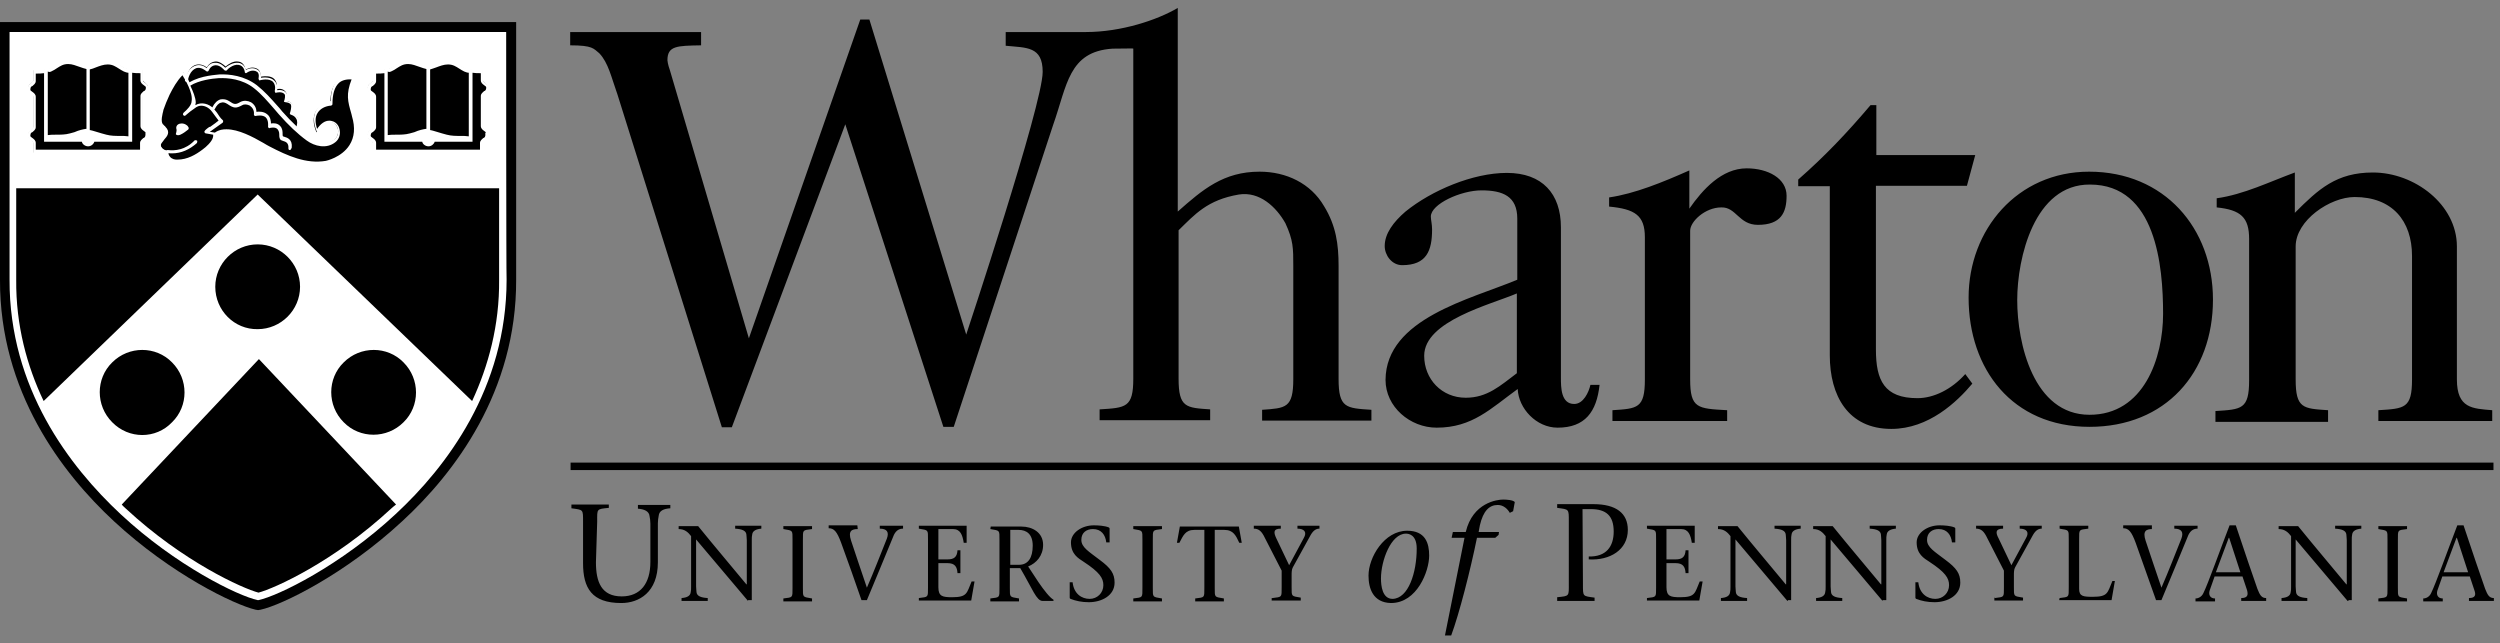
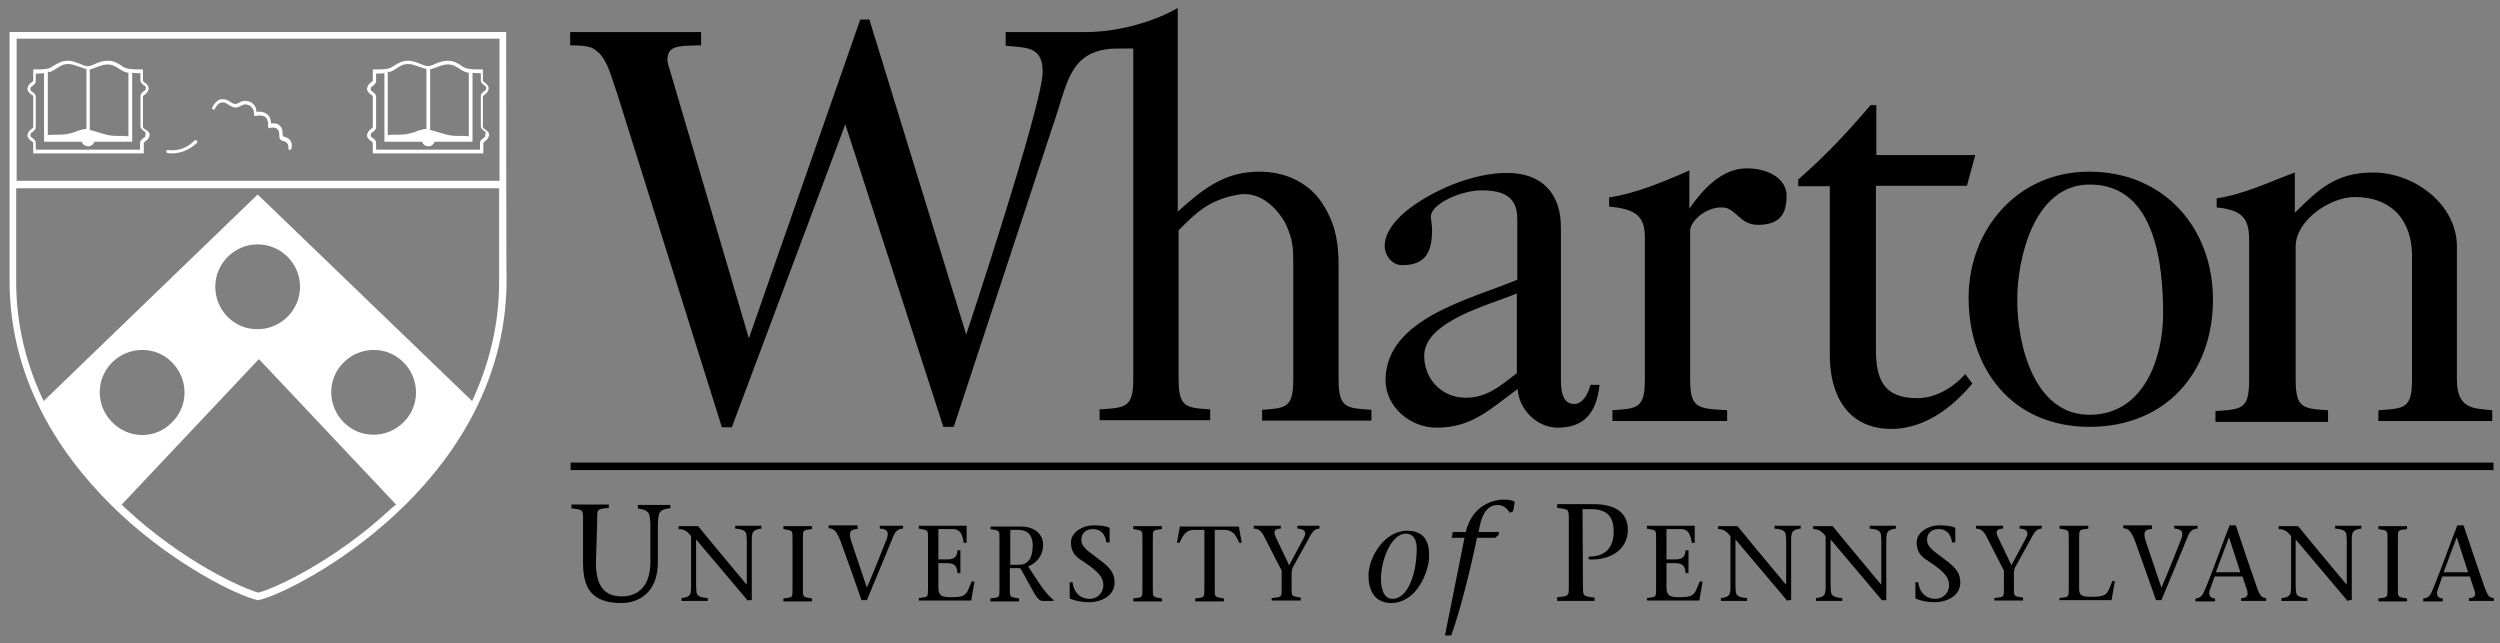
<svg xmlns="http://www.w3.org/2000/svg" width="136" height="35" viewBox="0 0 136 35" fill="none">
  <rect x="0" y="0" width="136" height="35" fill="#808080" stroke="none" />
-   <path d="M28.079 1.201H0C0 1.201 0 15.127 0 15.217C-0.022 21.299 3.369 25.73 6.195 28.352C9.314 31.246 12.751 32.897 13.904 33.168L14.039 33.19L14.175 33.168C15.328 32.919 18.764 31.246 21.884 28.352C24.733 25.73 28.101 21.299 28.079 15.217C28.079 15.037 28.079 1.201 28.079 1.201Z" fill="#050000" style="fill:#050000;fill:color(display-p3 0.018 0 0);fill-opacity:1;" />
-   <path d="M26.36 7.078C26.406 7.101 26.428 7.146 26.473 7.191C26.496 7.237 26.519 7.304 26.519 7.35C26.519 7.417 26.496 7.463 26.473 7.508C26.451 7.553 26.406 7.576 26.36 7.621C26.293 7.666 26.225 7.711 26.225 7.802V8.299H23.263H20.302V7.802C20.302 7.734 20.234 7.666 20.166 7.621C20.121 7.598 20.098 7.553 20.053 7.508C20.03 7.463 20.008 7.395 20.008 7.35C20.008 7.282 20.03 7.237 20.053 7.191C20.076 7.146 20.121 7.124 20.166 7.078C20.234 7.033 20.302 6.988 20.302 6.897V5.247C20.302 5.179 20.234 5.111 20.166 5.066C20.121 5.044 20.098 4.998 20.053 4.953C20.03 4.908 20.008 4.84 20.008 4.795C20.008 4.727 20.03 4.682 20.053 4.637C20.076 4.591 20.121 4.569 20.166 4.524C20.234 4.478 20.302 4.433 20.302 4.343V3.823H20.369C20.709 3.823 21.002 3.823 21.229 3.732C21.296 3.71 21.409 3.642 21.477 3.597C21.658 3.484 21.861 3.371 22.178 3.371C22.427 3.371 22.653 3.461 22.856 3.552C22.992 3.619 23.15 3.665 23.241 3.665H23.286C23.376 3.665 23.512 3.619 23.67 3.552C23.874 3.484 24.1 3.371 24.348 3.371C24.642 3.371 24.868 3.506 25.049 3.597C25.117 3.642 25.207 3.71 25.298 3.732C25.501 3.823 25.818 3.823 26.157 3.823H26.225V4.32C26.225 4.388 26.293 4.456 26.36 4.501C26.383 4.524 26.428 4.569 26.473 4.614C26.496 4.659 26.519 4.727 26.519 4.772C26.519 4.84 26.496 4.885 26.473 4.931C26.451 4.976 26.406 4.998 26.36 5.044C26.293 5.089 26.225 5.134 26.225 5.225V6.852C26.225 6.965 26.293 7.011 26.36 7.078ZM19.126 7.915C18.674 8.638 17.792 8.819 17.77 8.819C17.589 8.842 17.43 8.864 17.227 8.864C16.323 8.864 15.464 8.48 14.604 8.005C14.514 7.96 14.401 7.892 14.288 7.824C13.745 7.53 12.977 7.101 12.321 7.101C12.14 7.101 11.959 7.124 11.779 7.237L11.756 7.259V7.282C11.756 7.35 11.733 7.463 11.711 7.508C11.598 7.802 11.281 8.073 11.1 8.209C10.716 8.48 10.241 8.751 9.676 8.751C9.586 8.751 9.495 8.729 9.45 8.729C9.337 8.706 9.269 8.638 9.201 8.548C9.179 8.503 9.134 8.457 9.134 8.412C9.111 8.367 9.111 8.344 9.111 8.277V8.254L9.088 8.231C8.862 8.163 8.727 8.005 8.727 7.847C8.727 7.711 8.817 7.598 8.907 7.485C9.066 7.304 9.201 7.146 8.975 6.943C8.953 6.92 8.93 6.92 8.907 6.897C8.885 6.875 8.84 6.852 8.84 6.83C8.659 6.626 8.772 6.219 8.817 5.971V5.948C8.885 5.677 8.998 5.405 9.156 5.089C9.36 4.682 9.608 4.207 9.947 3.936C9.947 3.936 9.97 3.913 9.97 3.936C9.993 3.936 9.993 3.936 9.993 3.958C9.993 3.981 10.038 4.026 10.083 4.117L10.151 4.207L10.174 4.094C10.264 3.8 10.422 3.597 10.648 3.529C10.874 3.461 11.1 3.552 11.213 3.642L11.259 3.665L11.281 3.619C11.349 3.506 11.485 3.371 11.711 3.348C11.937 3.325 12.14 3.506 12.253 3.597L12.276 3.619L12.299 3.597C12.412 3.506 12.683 3.303 12.954 3.348C13.226 3.371 13.316 3.619 13.338 3.71L13.361 3.778L13.429 3.755C13.565 3.687 13.791 3.619 14.017 3.755C14.152 3.845 14.175 4.004 14.175 4.117V4.185L14.243 4.162C14.424 4.139 14.74 4.117 14.921 4.298C15.057 4.456 15.079 4.637 15.057 4.795L15.034 4.863L15.102 4.84C15.26 4.818 15.441 4.84 15.554 5.021C15.622 5.134 15.599 5.315 15.577 5.383V5.473L15.622 5.496C15.712 5.518 15.848 5.564 15.916 5.699C15.938 5.79 15.938 5.948 15.893 6.129L15.87 6.174L15.916 6.197C15.984 6.219 16.142 6.31 16.21 6.445C16.277 6.581 16.277 6.784 16.187 6.988L16.164 7.01L16.187 7.033C16.368 7.214 16.571 7.372 16.775 7.508C17.159 7.802 17.77 7.937 18.199 7.598C18.357 7.463 18.425 7.237 18.38 7.01C18.335 6.83 18.199 6.671 18.018 6.626C17.702 6.558 17.453 6.852 17.25 7.169C17.25 7.191 17.227 7.191 17.227 7.191L17.204 7.169C17.023 6.739 17.023 6.355 17.182 6.061C17.317 5.835 17.611 5.654 17.928 5.609H17.973V5.564C17.973 5.021 18.109 4.659 18.357 4.411C18.516 4.275 18.787 4.117 19.262 4.185C19.284 4.185 19.284 4.185 19.284 4.207C19.284 4.23 19.284 4.23 19.284 4.23C18.945 5.089 19.013 5.383 19.216 6.084C19.239 6.151 19.239 6.219 19.262 6.264C19.465 6.897 19.42 7.463 19.126 7.915ZM7.845 7.078C7.89 7.101 7.913 7.146 7.958 7.191C7.981 7.237 8.003 7.304 8.003 7.35C8.003 7.417 7.981 7.463 7.958 7.508C7.935 7.553 7.89 7.576 7.845 7.621C7.777 7.666 7.709 7.711 7.709 7.802V8.299H4.77H1.831V7.802C1.831 7.734 1.763 7.666 1.696 7.621C1.65 7.598 1.628 7.553 1.583 7.508C1.56 7.463 1.537 7.395 1.537 7.35C1.537 7.282 1.56 7.237 1.583 7.191C1.605 7.146 1.65 7.124 1.696 7.078C1.763 7.033 1.831 6.988 1.831 6.897V5.247C1.831 5.179 1.763 5.111 1.696 5.066C1.65 5.044 1.628 4.998 1.583 4.953C1.56 4.908 1.537 4.84 1.537 4.795C1.537 4.727 1.56 4.682 1.583 4.637C1.605 4.591 1.65 4.569 1.696 4.524C1.763 4.478 1.831 4.433 1.831 4.343V3.823H1.899C2.238 3.823 2.532 3.823 2.758 3.732C2.826 3.71 2.939 3.642 3.007 3.597C3.188 3.484 3.391 3.371 3.708 3.371C3.956 3.371 4.182 3.461 4.386 3.552C4.522 3.619 4.68 3.665 4.77 3.665H4.815C4.906 3.665 5.042 3.619 5.2 3.552C5.403 3.484 5.629 3.371 5.878 3.371C6.172 3.371 6.398 3.506 6.579 3.597C6.647 3.642 6.737 3.71 6.828 3.732C7.031 3.823 7.348 3.823 7.687 3.823H7.754V4.32C7.754 4.388 7.822 4.456 7.89 4.501C7.913 4.524 7.958 4.569 8.003 4.614C8.026 4.659 8.048 4.727 8.048 4.772C8.048 4.84 8.026 4.885 8.003 4.931C7.981 4.976 7.935 4.998 7.89 5.044C7.822 5.089 7.754 5.134 7.754 5.225V6.852C7.732 6.965 7.8 7.011 7.845 7.078ZM0.701 1.946C0.701 1.946 0.724 10.085 0.701 10.04H27.378C27.378 6.219 27.378 1.946 27.378 1.946H0.701Z" fill="white" style="fill:white;fill-opacity:1;" />
-   <path d="M9.88 6.716C9.97 6.716 10.06 6.738 10.151 6.806C10.174 6.829 10.219 6.852 10.219 6.874C10.287 6.942 10.287 7.032 10.196 7.078C10.128 7.123 10.06 7.191 10.015 7.213C9.902 7.281 9.721 7.417 9.586 7.326C9.518 7.281 9.654 7.191 9.586 6.965C9.586 6.784 9.744 6.716 9.88 6.716Z" fill="white" style="fill:white;fill-opacity:1;" />
-   <path d="M9.925 4.094C9.631 4.388 9.405 4.795 9.224 5.157C9.089 5.451 8.976 5.722 8.885 5.993V6.016C8.84 6.197 8.727 6.604 8.863 6.762C8.885 6.784 8.908 6.784 8.93 6.83C8.953 6.852 8.976 6.852 8.998 6.897C9.292 7.191 9.089 7.417 8.93 7.598C8.863 7.711 8.749 7.802 8.749 7.892C8.749 8.096 8.998 8.186 9.089 8.186C9.111 8.209 9.156 8.209 9.156 8.254C9.156 8.322 9.179 8.367 9.179 8.412C9.202 8.457 9.202 8.48 9.247 8.525C9.292 8.593 9.382 8.638 9.45 8.661C9.518 8.683 9.586 8.683 9.654 8.683C10.196 8.683 10.649 8.412 11.01 8.141C11.236 7.983 11.508 7.711 11.575 7.508C11.598 7.44 11.598 7.395 11.598 7.327L11.214 7.259C11.214 7.259 11.214 7.259 11.191 7.259C11.146 7.237 11.123 7.214 11.123 7.191C11.101 7.124 11.191 7.056 11.304 6.965C11.349 6.943 11.372 6.897 11.44 6.897C11.643 6.762 11.802 6.626 11.892 6.558C11.779 6.423 11.711 6.31 11.621 6.197C11.553 6.106 11.508 6.038 11.462 5.993C11.281 5.79 10.942 5.654 10.671 5.835C10.558 5.903 10.468 5.993 10.355 6.061C10.287 6.129 10.174 6.197 10.083 6.287C10.061 6.31 10.015 6.31 9.97 6.264C9.948 6.242 9.948 6.197 9.97 6.151C9.993 6.129 9.993 6.129 10.015 6.106C10.151 5.993 10.422 5.722 10.422 5.518C10.513 5.066 10.083 4.343 9.925 4.094ZM12.321 7.033C12.977 7.033 13.746 7.44 14.334 7.779C14.447 7.847 14.56 7.915 14.65 7.96C15.645 8.48 16.662 8.932 17.725 8.751C17.725 8.751 18.584 8.57 19.013 7.892C19.285 7.463 19.33 6.943 19.149 6.332C19.126 6.264 19.126 6.197 19.104 6.151C18.923 5.518 18.81 5.134 19.126 4.32C18.765 4.298 18.538 4.411 18.425 4.524C18.199 4.75 18.086 5.111 18.086 5.654C18.086 5.699 18.064 5.722 18.018 5.744C17.679 5.767 17.408 5.925 17.273 6.151C17.137 6.378 17.137 6.649 17.25 7.011C17.408 6.784 17.679 6.491 18.041 6.581C18.267 6.626 18.425 6.807 18.471 7.033C18.538 7.304 18.448 7.576 18.245 7.734C17.77 8.118 17.114 7.96 16.685 7.644C16.187 7.282 15.69 6.807 15.17 6.219C15.08 6.106 14.989 6.016 14.899 5.903C14.56 5.518 14.22 5.111 13.813 4.795C13.181 4.298 12.412 4.23 11.892 4.252C11.53 4.275 10.829 4.365 10.355 4.659C10.49 4.953 10.649 5.315 10.649 5.586C10.649 5.631 10.626 5.677 10.626 5.722C10.965 5.518 11.372 5.654 11.621 5.903C11.666 5.971 11.734 6.038 11.802 6.129C11.892 6.264 11.982 6.423 12.118 6.536C12.141 6.558 12.141 6.581 12.141 6.604C12.141 6.626 12.118 6.649 12.118 6.671C12.118 6.671 11.892 6.83 11.575 7.056C11.53 7.078 11.508 7.124 11.44 7.146L11.417 7.169L11.688 7.214C11.915 7.056 12.118 7.033 12.321 7.033ZM17.227 8.932C16.3 8.932 15.464 8.548 14.582 8.073C14.492 8.028 14.379 7.96 14.266 7.892C13.565 7.508 12.502 6.943 11.824 7.304C11.824 7.395 11.802 7.485 11.779 7.553C11.666 7.847 11.327 8.141 11.146 8.254C10.761 8.548 10.287 8.819 9.699 8.819C9.609 8.819 9.518 8.796 9.45 8.774C9.337 8.751 9.247 8.661 9.156 8.57C9.134 8.525 9.089 8.48 9.066 8.412C9.043 8.367 9.043 8.322 9.043 8.277C8.795 8.231 8.636 8.05 8.636 7.847C8.636 7.689 8.749 7.553 8.84 7.463C9.021 7.259 9.066 7.169 8.908 7.011C8.885 6.988 8.885 6.988 8.84 6.965C8.795 6.943 8.772 6.92 8.749 6.897C8.546 6.671 8.659 6.264 8.727 5.993V5.971C8.795 5.699 8.908 5.428 9.066 5.111C9.269 4.682 9.518 4.23 9.88 3.936C9.902 3.913 9.925 3.913 9.948 3.913C9.97 3.913 9.993 3.936 10.015 3.936C10.038 3.958 10.174 4.162 10.309 4.478C10.942 4.094 11.824 4.072 11.937 4.049C12.48 4.026 13.294 4.117 13.972 4.637C14.401 4.976 14.74 5.36 15.08 5.744C15.17 5.835 15.26 5.948 15.351 6.061C15.871 6.649 16.346 7.101 16.866 7.463C17.25 7.734 17.815 7.892 18.222 7.553C18.358 7.44 18.425 7.214 18.38 7.011C18.335 6.83 18.222 6.717 18.064 6.671C17.77 6.604 17.544 6.897 17.363 7.169C17.34 7.191 17.318 7.214 17.295 7.191C17.273 7.191 17.227 7.169 17.227 7.146C17.046 6.694 17.024 6.287 17.205 5.993C17.363 5.744 17.634 5.564 17.996 5.496C17.996 4.953 18.132 4.546 18.38 4.32C18.538 4.185 18.832 4.004 19.33 4.094C19.352 4.094 19.375 4.117 19.398 4.139C19.42 4.162 19.42 4.185 19.398 4.207C19.058 5.044 19.149 5.338 19.33 6.038C19.352 6.106 19.352 6.174 19.375 6.219C19.556 6.897 19.511 7.463 19.194 7.937C18.719 8.683 17.838 8.864 17.77 8.887C17.566 8.91 17.408 8.932 17.227 8.932Z" fill="white" style="fill:white;fill-opacity:1;" />
  <path d="M9.36 8.343C9.292 8.343 9.202 8.343 9.111 8.321C9.066 8.321 9.043 8.276 9.043 8.23C9.043 8.185 9.089 8.162 9.134 8.162C9.518 8.208 10.083 8.162 10.581 7.643C10.603 7.62 10.649 7.62 10.716 7.643C10.739 7.665 10.739 7.71 10.716 7.778C10.309 8.14 9.857 8.343 9.36 8.343Z" fill="white" style="fill:white;fill-opacity:1;" />
-   <path d="M16.165 7.077C16.142 7.077 16.142 7.077 16.142 7.077C16.097 7.054 16.074 7.009 16.097 6.964C16.187 6.761 16.187 6.58 16.119 6.467C16.029 6.286 15.825 6.241 15.825 6.241C15.803 6.241 15.78 6.218 15.78 6.195C15.758 6.173 15.758 6.15 15.78 6.128C15.803 6.06 15.871 5.811 15.825 5.698C15.803 5.608 15.599 5.562 15.532 5.562C15.509 5.562 15.486 5.54 15.464 5.54C15.441 5.54 15.441 5.494 15.464 5.472C15.486 5.404 15.532 5.223 15.486 5.133C15.351 4.952 15.034 5.042 15.034 5.042C15.012 5.065 14.966 5.042 14.966 5.02C14.966 4.997 14.944 4.975 14.944 4.952C14.944 4.952 15.034 4.658 14.853 4.455C14.627 4.228 14.175 4.364 14.152 4.364C14.13 4.387 14.085 4.364 14.085 4.342C14.085 4.319 14.062 4.296 14.062 4.274C14.062 4.251 14.13 4.025 13.994 3.912C13.723 3.731 13.429 3.957 13.429 3.957C13.406 3.98 13.384 3.98 13.361 3.98C13.339 3.957 13.316 3.957 13.316 3.912C13.316 3.889 13.271 3.573 12.977 3.528C12.66 3.482 12.344 3.799 12.344 3.822C12.321 3.844 12.321 3.844 12.276 3.844C12.254 3.844 12.231 3.822 12.208 3.822C12.208 3.822 11.982 3.528 11.711 3.55C11.44 3.573 11.349 3.844 11.349 3.844C11.327 3.867 11.327 3.889 11.281 3.889C11.259 3.889 11.236 3.889 11.213 3.867C11.213 3.867 10.942 3.618 10.671 3.709C10.332 3.844 10.241 4.251 10.219 4.387C10.196 4.432 10.174 4.455 10.128 4.455C10.083 4.432 10.06 4.409 10.06 4.364C10.083 4.206 10.196 3.731 10.626 3.573C10.874 3.482 11.123 3.595 11.236 3.709C11.304 3.595 11.44 3.415 11.688 3.415C11.96 3.392 12.163 3.595 12.254 3.686C12.389 3.573 12.66 3.392 12.954 3.415C13.203 3.437 13.339 3.641 13.384 3.799C13.52 3.731 13.768 3.641 14.017 3.799C14.198 3.912 14.198 4.093 14.198 4.228C14.379 4.206 14.718 4.183 14.921 4.387C15.102 4.568 15.102 4.771 15.079 4.907C15.215 4.884 15.464 4.884 15.599 5.088C15.667 5.223 15.667 5.381 15.622 5.495C15.735 5.517 15.893 5.585 15.961 5.721C16.006 5.856 15.961 6.06 15.938 6.173C16.029 6.195 16.165 6.308 16.255 6.467C16.345 6.647 16.323 6.851 16.232 7.1C16.21 7.054 16.187 7.077 16.165 7.077Z" fill="white" style="fill:white;fill-opacity:1;" />
-   <path d="M15.758 8.163C15.712 8.163 15.69 8.118 15.69 8.073C15.712 7.779 15.554 7.711 15.396 7.666C15.351 7.643 15.328 7.643 15.283 7.621C15.215 7.576 15.192 7.463 15.192 7.372C15.192 7.259 15.192 7.146 15.102 7.033C14.966 6.875 14.672 6.965 14.672 6.965C14.65 6.988 14.605 6.965 14.605 6.943C14.582 6.92 14.582 6.897 14.582 6.875C14.582 6.875 14.627 6.536 14.446 6.377C14.288 6.242 13.994 6.287 13.904 6.31C13.881 6.31 13.858 6.31 13.836 6.287C13.813 6.264 13.813 6.242 13.813 6.219C13.836 6.016 13.745 5.857 13.587 5.744C13.452 5.677 13.293 5.654 13.18 5.722C12.841 5.903 12.728 5.903 12.366 5.654C12.253 5.586 12.14 5.541 12.027 5.586C11.892 5.609 11.779 5.744 11.688 5.925C11.666 5.948 11.62 5.993 11.575 5.948C11.553 5.925 11.507 5.88 11.553 5.835C11.666 5.609 11.824 5.451 12.005 5.405C12.163 5.383 12.321 5.405 12.457 5.496C12.751 5.699 12.819 5.699 13.09 5.541C13.271 5.451 13.474 5.473 13.655 5.564C13.836 5.677 13.949 5.857 13.949 6.084C14.085 6.061 14.356 6.061 14.537 6.219C14.718 6.355 14.74 6.604 14.74 6.717C14.876 6.694 15.102 6.694 15.238 6.852C15.373 6.988 15.373 7.169 15.373 7.282C15.373 7.327 15.373 7.395 15.396 7.417C15.418 7.417 15.441 7.44 15.464 7.44C15.622 7.485 15.916 7.576 15.871 8.028C15.825 8.141 15.803 8.163 15.758 8.163Z" fill="white" style="fill:white;fill-opacity:1;" />
+   <path d="M15.758 8.163C15.712 8.163 15.69 8.118 15.69 8.073C15.712 7.779 15.554 7.711 15.396 7.666C15.351 7.643 15.328 7.643 15.283 7.621C15.215 7.576 15.192 7.463 15.192 7.372C15.192 7.259 15.192 7.146 15.102 7.033C14.966 6.875 14.672 6.965 14.672 6.965C14.65 6.988 14.605 6.965 14.605 6.943C14.582 6.92 14.582 6.897 14.582 6.875C14.582 6.875 14.627 6.536 14.446 6.377C14.288 6.242 13.994 6.287 13.904 6.31C13.881 6.31 13.858 6.31 13.836 6.287C13.813 6.264 13.813 6.242 13.813 6.219C13.836 6.016 13.745 5.857 13.587 5.744C13.452 5.677 13.293 5.654 13.18 5.722C12.841 5.903 12.728 5.903 12.366 5.654C12.253 5.586 12.14 5.541 12.027 5.586C11.892 5.609 11.779 5.744 11.688 5.925C11.666 5.948 11.62 5.993 11.575 5.948C11.553 5.925 11.507 5.88 11.553 5.835C11.666 5.609 11.824 5.451 12.005 5.405C12.163 5.383 12.321 5.405 12.457 5.496C12.751 5.699 12.819 5.699 13.09 5.541C13.271 5.451 13.474 5.473 13.655 5.564C13.836 5.677 13.949 5.857 13.949 6.084C14.085 6.061 14.356 6.061 14.537 6.219C14.718 6.355 14.74 6.604 14.74 6.717C14.876 6.694 15.102 6.694 15.238 6.852C15.373 6.988 15.373 7.169 15.373 7.282C15.373 7.327 15.373 7.395 15.396 7.417C15.418 7.417 15.441 7.44 15.464 7.44C15.622 7.485 15.916 7.576 15.871 8.028C15.825 8.141 15.803 8.163 15.758 8.163" fill="white" style="fill:white;fill-opacity:1;" />
  <path d="M7.913 7.349C7.913 7.372 7.89 7.417 7.89 7.44C7.868 7.462 7.845 7.508 7.8 7.508C7.732 7.575 7.619 7.643 7.619 7.779V8.141H4.771H1.945V7.779C1.945 7.643 1.854 7.575 1.764 7.508C1.741 7.485 1.696 7.462 1.673 7.44C1.651 7.417 1.651 7.372 1.651 7.349C1.651 7.327 1.673 7.281 1.673 7.259C1.696 7.236 1.719 7.191 1.764 7.191C1.832 7.123 1.945 7.055 1.945 6.92V5.269C1.945 5.134 1.854 5.066 1.764 4.998C1.741 4.975 1.696 4.953 1.673 4.93C1.651 4.908 1.651 4.862 1.651 4.84C1.651 4.817 1.673 4.772 1.673 4.749C1.696 4.727 1.719 4.682 1.764 4.682C1.832 4.614 1.945 4.546 1.945 4.41V4.003C1.945 4.003 1.945 4.003 1.967 4.003C2.103 4.003 2.261 4.003 2.397 3.981V7.711H4.454C4.477 7.847 4.635 7.96 4.793 7.96C4.951 7.96 5.087 7.847 5.132 7.711H7.19V3.958C7.325 3.981 7.483 3.981 7.619 3.981H7.642V4.365C7.642 4.501 7.732 4.569 7.823 4.636C7.845 4.659 7.89 4.682 7.913 4.704C7.936 4.727 7.936 4.772 7.936 4.795C7.936 4.817 7.913 4.862 7.913 4.885C7.89 4.908 7.868 4.953 7.823 4.953C7.755 5.021 7.642 5.089 7.642 5.224V6.852C7.642 6.988 7.732 7.055 7.823 7.123C7.845 7.146 7.89 7.168 7.913 7.191C7.913 7.259 7.913 7.304 7.913 7.349ZM2.826 3.868C2.917 3.823 3.007 3.777 3.098 3.709C3.278 3.596 3.437 3.483 3.708 3.483C3.934 3.483 4.138 3.574 4.341 3.642C4.477 3.687 4.59 3.732 4.703 3.755V7.01H4.68C4.522 7.033 4.296 7.078 4.047 7.191C3.979 7.214 3.866 7.236 3.798 7.259C3.55 7.327 3.301 7.327 3.052 7.327C2.894 7.327 2.736 7.327 2.6 7.349V3.89C2.668 3.936 2.758 3.913 2.826 3.868ZM5.223 3.664C5.404 3.596 5.63 3.506 5.856 3.506C6.127 3.506 6.285 3.619 6.466 3.732C6.534 3.777 6.647 3.845 6.737 3.89C6.805 3.913 6.896 3.958 6.986 3.958V7.417C6.85 7.394 6.692 7.394 6.534 7.394C6.285 7.394 6.037 7.394 5.788 7.327C5.72 7.304 5.607 7.281 5.539 7.259C5.29 7.191 5.042 7.101 4.906 7.078C4.906 7.078 4.906 7.078 4.884 7.078V3.777C4.997 3.755 5.11 3.709 5.223 3.664ZM7.89 7.033C7.823 6.988 7.777 6.965 7.777 6.897V5.269C7.777 5.224 7.8 5.202 7.89 5.134C7.936 5.111 7.981 5.066 8.026 4.998C8.049 4.93 8.094 4.862 8.094 4.817C8.094 4.772 8.071 4.682 8.026 4.636C8.003 4.591 7.958 4.546 7.89 4.501C7.823 4.456 7.777 4.433 7.777 4.365V3.777H7.642C7.348 3.777 7.009 3.777 6.805 3.687C6.737 3.664 6.647 3.619 6.579 3.551C6.398 3.438 6.195 3.303 5.856 3.303C5.607 3.303 5.358 3.393 5.155 3.483C5.019 3.551 4.884 3.596 4.793 3.596H4.771H4.748C4.657 3.596 4.522 3.551 4.386 3.483C4.183 3.416 3.957 3.303 3.685 3.303C3.369 3.303 3.143 3.438 2.962 3.551C2.894 3.596 2.804 3.642 2.736 3.687C2.532 3.777 2.193 3.777 1.899 3.777H1.809V4.365C1.809 4.41 1.786 4.433 1.696 4.501C1.651 4.523 1.605 4.569 1.56 4.636C1.515 4.704 1.492 4.772 1.492 4.817C1.492 4.885 1.515 4.953 1.56 4.998C1.583 5.043 1.628 5.089 1.696 5.134C1.764 5.179 1.809 5.202 1.809 5.269V6.897C1.809 6.942 1.786 6.965 1.696 7.033C1.651 7.055 1.605 7.101 1.56 7.168C1.538 7.236 1.492 7.304 1.492 7.349C1.492 7.417 1.515 7.485 1.56 7.53C1.583 7.575 1.628 7.621 1.696 7.666C1.764 7.711 1.809 7.734 1.809 7.801V8.344H4.816H7.823V7.801C7.823 7.756 7.845 7.734 7.936 7.666C7.981 7.643 8.026 7.598 8.071 7.53C8.116 7.462 8.139 7.394 8.139 7.349C8.139 7.281 8.116 7.214 8.071 7.168C7.981 7.101 7.936 7.055 7.89 7.033ZM26.406 7.349C26.406 7.372 26.383 7.417 26.383 7.44C26.361 7.462 26.338 7.508 26.293 7.508C26.225 7.575 26.112 7.643 26.112 7.779V8.141H23.286H20.46V7.779C20.46 7.643 20.37 7.575 20.279 7.508C20.257 7.485 20.211 7.462 20.189 7.44C20.166 7.417 20.166 7.372 20.166 7.349C20.166 7.327 20.189 7.281 20.189 7.259C20.211 7.236 20.234 7.191 20.279 7.191C20.347 7.123 20.46 7.055 20.46 6.92V5.269C20.46 5.134 20.37 5.066 20.279 4.998C20.257 4.975 20.211 4.953 20.189 4.93C20.166 4.908 20.166 4.862 20.166 4.84C20.166 4.817 20.189 4.772 20.189 4.749C20.211 4.727 20.234 4.682 20.279 4.682C20.347 4.614 20.46 4.546 20.46 4.41V4.003C20.46 4.003 20.46 4.003 20.483 4.003C20.618 4.003 20.777 4.003 20.912 3.981V7.711H22.97C22.992 7.847 23.15 7.96 23.309 7.96C23.467 7.96 23.602 7.847 23.648 7.711H25.705V3.958C25.841 3.981 25.999 3.981 26.135 3.981H26.157V4.365C26.157 4.501 26.248 4.569 26.338 4.636C26.361 4.659 26.406 4.682 26.428 4.704C26.451 4.727 26.451 4.772 26.451 4.795C26.451 4.817 26.428 4.862 26.428 4.885C26.406 4.908 26.383 4.953 26.338 4.953C26.27 5.021 26.157 5.089 26.157 5.224V6.852C26.157 6.988 26.248 7.055 26.338 7.123C26.361 7.146 26.406 7.168 26.428 7.191C26.383 7.259 26.406 7.304 26.406 7.349ZM21.319 3.868C21.41 3.823 21.5 3.777 21.59 3.709C21.771 3.596 21.93 3.483 22.201 3.483C22.427 3.483 22.63 3.574 22.834 3.642C22.97 3.687 23.083 3.732 23.196 3.755V7.01H23.173C23.015 7.033 22.789 7.078 22.54 7.191C22.472 7.214 22.359 7.236 22.291 7.259C22.043 7.327 21.794 7.327 21.545 7.327C21.387 7.327 21.229 7.327 21.093 7.349V3.89C21.161 3.936 21.229 3.913 21.319 3.868ZM23.738 3.664C23.919 3.596 24.145 3.506 24.371 3.506C24.642 3.506 24.801 3.619 24.982 3.732C25.049 3.777 25.162 3.845 25.253 3.89C25.321 3.913 25.411 3.958 25.502 3.958V7.417C25.366 7.394 25.208 7.394 25.049 7.394C24.801 7.394 24.552 7.394 24.303 7.327C24.235 7.304 24.122 7.281 24.055 7.259C23.806 7.191 23.557 7.101 23.422 7.078C23.422 7.078 23.422 7.078 23.399 7.078V3.777C23.489 3.755 23.602 3.709 23.738 3.664ZM26.383 7.033C26.315 6.988 26.27 6.965 26.27 6.897V5.269C26.27 5.224 26.293 5.202 26.383 5.134C26.428 5.111 26.474 5.066 26.519 4.998C26.541 4.93 26.587 4.862 26.587 4.817C26.587 4.772 26.564 4.682 26.519 4.636C26.496 4.591 26.451 4.546 26.383 4.501C26.315 4.456 26.27 4.433 26.27 4.365V3.777H26.135C25.841 3.777 25.502 3.777 25.298 3.687C25.23 3.664 25.14 3.619 25.072 3.551C24.891 3.438 24.688 3.303 24.349 3.303C24.1 3.303 23.851 3.393 23.648 3.483C23.512 3.551 23.376 3.596 23.286 3.596H23.263C23.173 3.596 23.037 3.551 22.902 3.483C22.698 3.416 22.472 3.303 22.201 3.303C21.884 3.303 21.658 3.438 21.477 3.551C21.41 3.596 21.319 3.642 21.251 3.687C21.048 3.777 20.709 3.777 20.415 3.777H20.279V4.365C20.279 4.41 20.257 4.433 20.166 4.501C20.121 4.523 20.076 4.569 20.03 4.636C20.008 4.704 19.963 4.772 19.963 4.817C19.963 4.885 19.985 4.953 20.03 4.998C20.053 5.043 20.098 5.089 20.166 5.134C20.234 5.179 20.279 5.202 20.279 5.269V6.897C20.279 6.942 20.257 6.965 20.166 7.033C20.121 7.055 20.076 7.101 20.03 7.168C20.008 7.236 19.963 7.304 19.963 7.349C19.963 7.417 19.985 7.485 20.03 7.53C20.053 7.575 20.098 7.621 20.166 7.666C20.234 7.711 20.279 7.734 20.279 7.801V8.344H23.286H26.293V7.801C26.293 7.756 26.315 7.734 26.406 7.666C26.451 7.643 26.496 7.598 26.541 7.53C26.564 7.462 26.609 7.394 26.609 7.349C26.609 7.281 26.587 7.214 26.541 7.168C26.474 7.101 26.406 7.055 26.383 7.033Z" fill="white" style="fill:white;fill-opacity:1;" />
  <path d="M25.683 21.817L14.017 10.581L2.374 21.817C1.47 19.918 0.859 17.703 0.882 15.216C0.882 15.148 0.882 12.887 0.882 10.242H27.152C27.152 12.887 27.152 15.148 27.152 15.216C27.175 17.703 26.564 19.918 25.683 21.817ZM21.952 22.97C21.048 23.875 19.578 23.875 18.697 22.97C17.793 22.066 17.793 20.596 18.697 19.715C19.601 18.81 21.071 18.81 21.952 19.715C22.857 20.619 22.857 22.088 21.952 22.97ZM11.711 15.6C11.711 14.334 12.751 13.294 14.017 13.294C15.283 13.294 16.323 14.334 16.323 15.6C16.323 16.866 15.283 17.906 14.017 17.906C12.751 17.929 11.711 16.889 11.711 15.6ZM21.274 27.672C18.154 30.566 14.921 32.013 14.062 32.239C13.203 32.013 9.97 30.566 6.85 27.672C6.783 27.605 6.692 27.537 6.624 27.446L14.085 19.534L21.545 27.446C21.432 27.537 21.342 27.605 21.274 27.672ZM6.104 22.97C5.2 22.066 5.2 20.596 6.104 19.715C7.009 18.81 8.478 18.81 9.36 19.715C10.264 20.619 10.264 22.088 9.36 22.97C8.478 23.897 7.009 23.897 6.104 22.97ZM27.175 2.103C27.175 2.963 27.175 6.602 27.175 9.835H0.905C0.905 6.602 0.905 2.963 0.905 2.103H27.175ZM27.536 1.742H0.52C0.52 1.742 0.52 15.035 0.52 15.216C0.498 21.116 3.798 25.389 6.557 27.966C9.563 30.77 12.954 32.42 14.017 32.646H14.04H14.062C15.125 32.42 18.516 30.77 21.523 27.966C24.281 25.412 27.559 21.116 27.559 15.216C27.536 15.035 27.536 1.742 27.536 1.742Z" fill="white" style="fill:white;fill-opacity:1;" />
  <path d="M135.622 25.571H31.04V25.164H135.645V25.571H135.622ZM32.419 30.59C32.419 31.652 32.713 32.444 33.821 32.444C34.838 32.444 35.381 31.743 35.381 30.567V28.487C35.381 28.329 35.358 28.193 35.336 28.08C35.313 27.809 35.042 27.696 34.703 27.673V27.47H36.466V27.651C36.104 27.673 35.856 27.786 35.833 28.058C35.81 28.193 35.788 28.306 35.788 28.465V30.59C35.788 32.217 34.77 32.805 33.798 32.805C32.193 32.805 31.718 31.991 31.718 30.635V28.397C31.718 27.696 31.741 27.741 31.085 27.651V27.447H33.12V27.628C32.442 27.696 32.487 27.673 32.487 28.374L32.419 30.59ZM40.694 32.692C39.767 31.607 38.817 30.454 37.868 29.346V31.901C37.868 32.036 37.89 32.127 37.89 32.217C37.913 32.421 38.116 32.511 38.501 32.534V32.692H37.076V32.534C37.37 32.511 37.551 32.421 37.574 32.217C37.596 32.127 37.596 32.036 37.596 31.901V29.165C37.438 28.962 37.257 28.781 36.918 28.781V28.623H37.981C38.84 29.685 39.744 30.748 40.603 31.788H40.626V29.392C40.626 29.256 40.603 29.165 40.603 29.075C40.581 28.872 40.377 28.781 39.993 28.759V28.6H41.417V28.759C41.146 28.781 40.942 28.872 40.92 29.075C40.897 29.165 40.897 29.256 40.897 29.392V32.647H40.694V32.692ZM43.678 31.969C43.678 32.511 43.655 32.466 44.175 32.556V32.715H42.615V32.556C43.135 32.489 43.113 32.534 43.113 31.969V29.369C43.113 28.826 43.135 28.872 42.615 28.781V28.623H44.175V28.781C43.655 28.849 43.678 28.804 43.678 29.369V31.969ZM46.662 28.781C46.345 28.781 46.119 28.872 46.3 29.414C46.526 30.115 46.865 31.087 47.159 31.969C47.544 31.087 47.883 30.205 48.245 29.301C48.38 28.939 48.245 28.759 47.86 28.759V28.6H49.126V28.759C48.945 28.759 48.764 28.826 48.629 29.098C48.131 30.296 47.657 31.471 47.159 32.647H46.865C46.526 31.652 46.119 30.522 45.758 29.527C45.532 28.917 45.373 28.736 45.079 28.736V28.578H46.639L46.662 28.781ZM49.985 32.534C50.505 32.466 50.483 32.511 50.483 31.946V29.346C50.483 28.804 50.505 28.849 49.985 28.759V28.6H52.585V29.527H52.427C52.359 29.098 52.246 28.781 51.839 28.781H51.048V30.431H51.545C51.907 30.431 52.065 30.296 52.088 29.934H52.246V31.177H52.088C52.065 30.838 51.952 30.635 51.545 30.635H51.048V31.946C51.048 32.444 51.274 32.489 51.794 32.489C52.63 32.489 52.585 32.263 52.856 31.63H53.015L52.834 32.669H49.985V32.534ZM53.896 28.645H55.569C56.157 28.645 56.745 28.962 56.745 29.64C56.745 30.228 56.383 30.635 55.931 30.816L56.496 31.675C56.79 32.104 57.107 32.511 57.31 32.624V32.692H56.722C56.383 32.692 56.18 32.059 55.502 30.906H54.936V31.969C54.936 32.511 54.914 32.466 55.434 32.556V32.715H53.874V32.556C54.394 32.489 54.371 32.534 54.371 31.969V29.369C54.371 28.826 54.394 28.872 53.874 28.781L53.896 28.645ZM54.936 30.725H55.434C55.931 30.725 56.18 30.341 56.18 29.685C56.18 29.052 55.841 28.826 55.411 28.826H54.959V30.725H54.936ZM60.181 29.505C60.136 29.098 59.91 28.781 59.458 28.781C59.119 28.781 58.825 28.962 58.825 29.369C58.825 29.776 59.232 30.002 59.819 30.454C60.43 30.906 60.633 31.2 60.633 31.697C60.633 32.398 59.932 32.76 59.232 32.76C58.847 32.76 58.531 32.692 58.237 32.579C58.214 32.556 58.192 32.556 58.192 32.511V31.675H58.35C58.418 32.308 58.847 32.579 59.277 32.579C59.684 32.579 60.023 32.263 60.023 31.833C60.023 31.449 59.819 31.132 58.96 30.567C58.644 30.364 58.26 30.137 58.26 29.505C58.26 28.985 58.847 28.578 59.503 28.578C59.752 28.578 60.091 28.6 60.317 28.691C60.339 28.713 60.362 28.713 60.362 28.759V29.505H60.181ZM62.713 31.969C62.713 32.511 62.691 32.466 63.211 32.556V32.715H61.651V32.556C62.171 32.489 62.148 32.534 62.148 31.969V29.369C62.148 28.826 62.171 28.872 61.651 28.781V28.623H63.211V28.781C62.691 28.849 62.713 28.804 62.713 29.369V31.969ZM66.082 31.969C66.082 32.511 66.059 32.466 66.579 32.556V32.715H65.019V32.556C65.539 32.489 65.517 32.534 65.517 31.969V28.826H64.974C64.477 28.826 64.364 29.143 64.16 29.527H64.025L64.183 28.645H67.393L67.551 29.527H67.416C67.235 29.143 67.099 28.826 66.602 28.826H66.082V31.969ZM69.224 32.534C69.744 32.466 69.722 32.511 69.722 31.946V31.042L68.817 29.278C68.636 28.894 68.478 28.759 68.207 28.759V28.6H69.676V28.759C69.247 28.759 69.292 28.985 69.428 29.278L70.129 30.748L70.92 29.278C71.123 28.939 70.942 28.759 70.581 28.759V28.6H71.779V28.759C71.621 28.759 71.462 28.826 71.304 29.098L70.332 30.861C70.264 30.974 70.264 31.155 70.264 31.291V31.924C70.264 32.466 70.242 32.421 70.761 32.511V32.669H69.179V32.534H69.224ZM74.447 31.313C74.447 30.318 75.306 28.872 76.549 28.872C77.544 28.872 77.747 29.55 77.747 30.228C77.747 31.064 77.092 32.805 75.667 32.805C74.695 32.783 74.447 32.014 74.447 31.313ZM77.069 29.844C77.069 29.052 76.594 29.03 76.481 29.03C75.667 29.03 75.125 30.499 75.125 31.471C75.125 31.856 75.193 32.579 75.758 32.579C76.617 32.556 77.069 31.155 77.069 29.844ZM81.523 29.098L81.342 29.256H80.347C79.985 31.042 79.375 33.416 78.945 34.569H78.606L79.669 29.256H78.968L79.036 28.939H79.737C80.121 27.334 81.455 27.176 81.771 27.176C81.952 27.176 82.314 27.198 82.404 27.312L82.314 27.809L82.133 27.899C82.02 27.696 81.794 27.47 81.477 27.47C81.025 27.47 80.686 27.786 80.505 28.578L80.438 28.939H81.545L81.523 29.098ZM86.112 31.765C86.112 32.466 86.089 32.421 86.745 32.511V32.692H84.71V32.489C85.388 32.421 85.343 32.444 85.343 31.743V28.374C85.343 27.673 85.366 27.718 84.71 27.628V27.425H86.677C87.921 27.425 88.554 27.922 88.554 28.826C88.554 29.911 87.581 30.499 86.428 30.431V30.273C87.378 30.296 87.785 29.731 87.785 28.917C87.785 28.058 87.378 27.696 86.541 27.696H86.089L86.112 31.765ZM89.594 32.534C90.114 32.466 90.091 32.511 90.091 31.946V29.346C90.091 28.804 90.114 28.849 89.594 28.759V28.6H92.193V29.527H92.035C91.967 29.098 91.854 28.781 91.447 28.781H90.656V30.431H91.153C91.515 30.431 91.673 30.296 91.696 29.934H91.854V31.177H91.696C91.673 30.838 91.56 30.635 91.153 30.635H90.656V31.946C90.656 32.444 90.882 32.489 91.402 32.489C92.239 32.489 92.193 32.263 92.465 31.63H92.623L92.442 32.669H89.594V32.534ZM97.235 32.692C96.308 31.607 95.358 30.454 94.409 29.346V31.901C94.409 32.036 94.431 32.127 94.431 32.217C94.454 32.421 94.658 32.511 95.042 32.534V32.692H93.618V32.534C93.912 32.511 94.092 32.421 94.115 32.217C94.138 32.127 94.138 32.036 94.138 31.901V29.165C93.979 28.962 93.799 28.781 93.459 28.781V28.623H94.522C95.381 29.685 96.285 30.748 97.144 31.788H97.167V29.392C97.167 29.256 97.144 29.165 97.144 29.075C97.122 28.872 96.918 28.781 96.534 28.759V28.6H97.958V28.759C97.687 28.781 97.484 28.872 97.461 29.075C97.438 29.165 97.438 29.256 97.438 29.392V32.647H97.257V32.692H97.235ZM102.412 32.692C101.485 31.607 100.536 30.454 99.586 29.346V31.901C99.586 32.036 99.609 32.127 99.609 32.217C99.631 32.421 99.835 32.511 100.219 32.534V32.692H98.795V32.534C99.089 32.511 99.269 32.421 99.292 32.217C99.315 32.127 99.315 32.036 99.315 31.901V29.165C99.156 28.962 98.976 28.781 98.636 28.781V28.623H99.699C100.558 29.685 101.462 30.748 102.322 31.788H102.344V29.392C102.344 29.256 102.322 29.165 102.322 29.075C102.299 28.872 102.095 28.781 101.711 28.759V28.6H103.135V28.759C102.864 28.781 102.661 28.872 102.638 29.075C102.615 29.165 102.615 29.256 102.615 29.392V32.647H102.412V32.692ZM106.187 29.505C106.142 29.098 105.916 28.781 105.464 28.781C105.125 28.781 104.831 28.962 104.831 29.369C104.831 29.776 105.238 30.002 105.826 30.454C106.436 30.906 106.64 31.2 106.64 31.697C106.64 32.398 105.939 32.76 105.238 32.76C104.854 32.76 104.537 32.692 104.243 32.579C104.221 32.556 104.198 32.556 104.198 32.511V31.675H104.356C104.424 32.308 104.854 32.579 105.283 32.579C105.69 32.579 106.029 32.263 106.029 31.833C106.029 31.449 105.826 31.132 104.967 30.567C104.65 30.364 104.266 30.137 104.266 29.505C104.266 28.985 104.854 28.578 105.509 28.578C105.758 28.578 106.097 28.6 106.323 28.691C106.346 28.713 106.368 28.713 106.368 28.759V29.505H106.187ZM108.516 32.534C109.036 32.466 109.013 32.511 109.013 31.946V31.042L108.109 29.278C107.928 28.894 107.77 28.759 107.499 28.759V28.6H108.968V28.759C108.539 28.759 108.561 28.985 108.719 29.278L109.42 30.748L110.212 29.278C110.415 28.939 110.234 28.759 109.872 28.759V28.6H111.071V28.759C110.912 28.759 110.754 28.826 110.596 29.098L109.624 30.861C109.556 30.974 109.556 31.155 109.556 31.291V31.924C109.556 32.466 109.533 32.421 110.053 32.511V32.669H108.493V32.511H108.516V32.534ZM112.043 32.534C112.563 32.466 112.54 32.511 112.54 31.946V29.346C112.54 28.804 112.563 28.849 112.043 28.759V28.6H113.603V28.759C113.083 28.826 113.105 28.781 113.105 29.346V32.036C113.105 32.444 113.331 32.466 113.851 32.466C114.688 32.466 114.643 32.24 114.914 31.607H115.049L114.869 32.647H112.02L112.043 32.534ZM117.084 28.781C116.768 28.781 116.542 28.872 116.722 29.414C116.949 30.115 117.288 31.087 117.582 31.969C117.966 31.087 118.305 30.205 118.667 29.301C118.802 28.939 118.667 28.759 118.282 28.759V28.6H119.548V28.759C119.368 28.759 119.187 28.826 119.051 29.098C118.554 30.296 118.079 31.471 117.582 32.647H117.288C116.926 31.652 116.542 30.522 116.18 29.527C115.954 28.917 115.796 28.736 115.502 28.736V28.578H117.062V28.781H117.084ZM120.475 31.358L120.204 32.127C120.136 32.353 120.227 32.556 120.498 32.556V32.715H119.435V32.556C119.594 32.556 119.774 32.466 119.865 32.263C120.114 31.765 120.792 29.866 121.289 28.578H121.628C122.013 29.731 122.623 31.539 122.804 32.036C122.939 32.376 123.03 32.534 123.279 32.534V32.692H121.922V32.534C122.284 32.534 122.306 32.353 122.239 32.104L121.99 31.358H120.475ZM121.877 31.132L121.267 29.256H121.244L120.543 31.132H121.877ZM127.71 32.692C126.783 31.607 125.833 30.454 124.884 29.346V31.901C124.884 32.036 124.906 32.127 124.906 32.217C124.929 32.421 125.132 32.511 125.517 32.534V32.692H124.115V32.534C124.409 32.511 124.59 32.421 124.612 32.217C124.635 32.127 124.635 32.036 124.635 31.901V29.165C124.477 28.962 124.296 28.781 123.957 28.781V28.623H125.019C125.878 29.685 126.783 30.748 127.642 31.788H127.664V29.392C127.664 29.256 127.642 29.165 127.642 29.075C127.619 28.872 127.416 28.781 127.031 28.759V28.6H128.456V28.759C128.184 28.781 127.981 28.872 127.958 29.075C127.936 29.165 127.936 29.256 127.936 29.392V32.647H127.755V32.692H127.71ZM130.445 31.969C130.445 32.511 130.423 32.466 130.943 32.556V32.715H129.383V32.556C129.903 32.489 129.88 32.534 129.88 31.969V29.369C129.88 28.826 129.903 28.872 129.383 28.781V28.623H130.943V28.781C130.423 28.849 130.445 28.804 130.445 29.369V31.969ZM132.864 31.358L132.593 32.127C132.525 32.353 132.615 32.556 132.887 32.556V32.715H131.824V32.556C131.982 32.556 132.163 32.466 132.254 32.263C132.502 31.765 133.181 29.866 133.678 28.578H134.017C134.401 29.731 135.012 31.539 135.193 32.036C135.328 32.376 135.419 32.534 135.667 32.534V32.692H134.311V32.534C134.673 32.534 134.695 32.353 134.605 32.104L134.356 31.358H132.864ZM134.266 31.132L133.655 29.256H133.633L132.932 31.132H134.266ZM82.517 20.303V15.963C81.093 16.573 77.476 17.455 77.476 19.354C77.476 20.62 78.425 21.637 79.737 21.637C80.912 21.637 81.613 20.982 82.517 20.303ZM82.54 15.217V11.893C82.54 10.672 81.749 10.356 80.596 10.356C79.465 10.356 77.838 11.102 77.838 11.78C77.838 11.961 77.905 12.187 77.905 12.481C77.905 13.634 77.612 14.425 76.278 14.425C75.713 14.425 75.328 13.883 75.328 13.385C75.328 12.707 75.803 12.074 76.459 11.509C77.883 10.356 80.121 9.406 81.975 9.406C83.896 9.406 84.914 10.537 84.914 12.368V20.552C84.914 21.072 84.914 21.976 85.637 21.976C86.135 21.976 86.428 21.343 86.519 20.936H87.016C86.858 22.406 86.225 23.265 84.733 23.265C83.58 23.265 82.608 22.225 82.563 21.162C81.093 22.225 80.098 23.265 78.154 23.265C76.707 23.265 75.373 22.134 75.373 20.665C75.396 17.319 80.008 16.279 82.54 15.217ZM109.737 16.324C109.737 18.675 110.618 22.564 113.67 22.564C116.632 22.564 117.672 19.467 117.672 17.07C117.672 14.47 117.288 10.04 113.693 10.04C110.664 10.017 109.737 14.041 109.737 16.324ZM107.092 16.189C107.092 12.504 109.737 9.339 113.648 9.339C117.74 9.339 120.385 12.413 120.385 16.302C120.385 20.281 117.808 23.22 113.67 23.22C109.465 23.22 107.092 20.077 107.092 16.189ZM31.018 2.466V1.743H38.139V2.466C36.828 2.489 36.308 2.489 36.308 3.28C36.308 3.302 36.33 3.506 36.443 3.822L40.739 18.404L46.798 1.064H47.295L52.562 18.201C52.562 18.201 56.722 5.676 56.722 3.913C56.722 2.511 55.841 2.602 54.71 2.489V1.743H59.073C60.995 1.743 62.962 1.087 64.07 0.431V11.509C65.426 10.311 66.556 9.339 68.523 9.339C69.97 9.339 71.304 9.972 72.028 11.215C72.683 12.278 72.819 13.295 72.819 14.47V20.62C72.819 22.202 73.226 22.202 74.605 22.293V22.881H68.659V22.293C69.948 22.202 70.355 22.202 70.355 20.62V14.47C70.355 13.498 70.355 13.069 69.925 12.142C69.428 11.26 68.523 10.401 67.393 10.582C65.675 10.876 64.997 11.667 64.115 12.526V20.597C64.115 22.18 64.522 22.18 65.833 22.27V22.858H59.819V22.27C61.244 22.18 61.651 22.18 61.651 20.597V2.647C61.673 2.624 61.153 2.647 60.52 2.647C58.124 2.805 58.056 4.636 57.287 6.807L51.884 23.22H51.319L45.984 6.761L39.812 23.242H39.269L33.595 5.156C33.256 4.207 33.097 3.416 32.6 2.896C32.284 2.647 32.261 2.466 31.018 2.466ZM126.647 22.881V22.315C125.291 22.225 124.884 22.225 124.884 20.642V13.408C124.884 11.984 126.76 10.718 128.094 10.718C130.129 10.718 131.214 12.006 131.214 13.928V20.642C131.214 22.225 130.807 22.225 129.383 22.315V22.903H135.577V22.315C134.515 22.225 133.655 22.225 133.655 20.642V13.408C133.655 11.125 131.349 9.384 129.089 9.384C127.099 9.384 126.127 10.288 124.839 11.577V9.384C123.482 9.881 122.058 10.582 120.588 10.786V11.283C121.9 11.418 122.352 11.825 122.352 13.001V20.688C122.352 22.27 121.945 22.27 120.52 22.361V22.948H126.647V22.881ZM93.957 22.881V22.315C92.352 22.225 91.945 22.225 91.945 20.642V12.549C91.945 12.052 92.758 11.283 93.64 11.283C94.454 11.26 94.59 12.232 95.63 12.232C96.896 12.232 97.19 11.554 97.19 10.65C97.19 9.7 96.172 9.158 95.019 9.158C93.663 9.158 92.623 10.311 91.9 11.351V9.271C90.475 9.904 88.938 10.537 87.536 10.74V11.238C88.938 11.373 89.481 11.712 89.481 12.911V20.642C89.481 22.225 89.073 22.225 87.717 22.315V22.903H93.957V22.881ZM107.001 10.107L107.453 8.434H102.073V5.721H101.756C100.49 7.214 99.292 8.48 97.823 9.768V10.13H99.541V19.331C99.541 21.524 100.536 23.333 102.887 23.333C104.921 23.333 106.459 21.863 107.295 20.869L106.911 20.349C106.165 21.185 105.193 21.66 104.311 21.66C102.502 21.66 102.05 20.688 102.05 19.015V10.107H107.001Z" fill="#050000" style="fill:#050000;fill:color(display-p3 0.018 0 0);fill-opacity:1;" />
</svg>